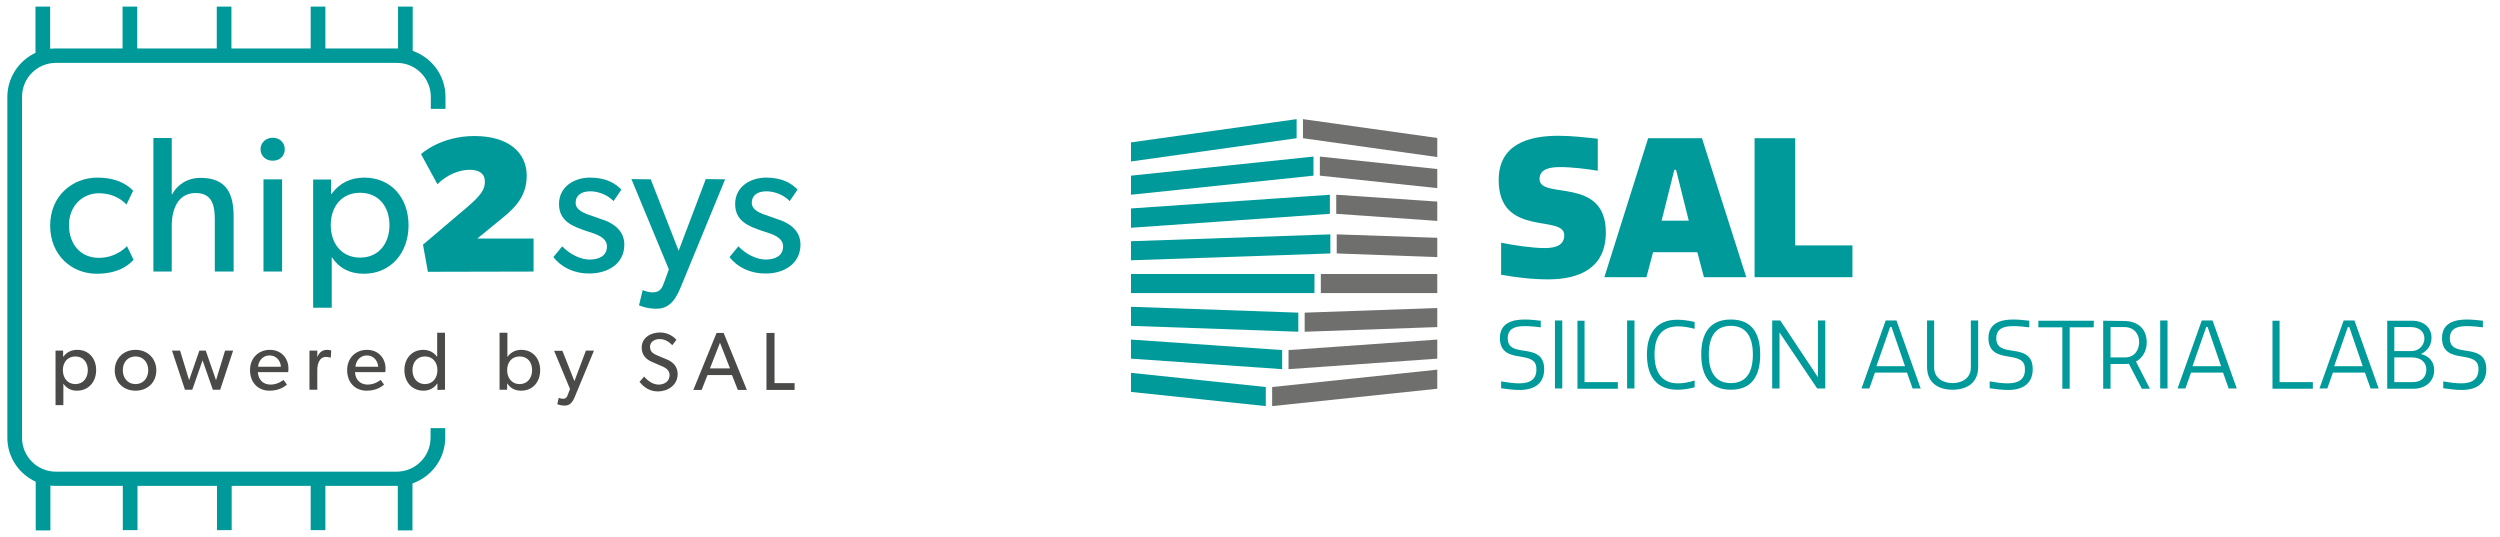
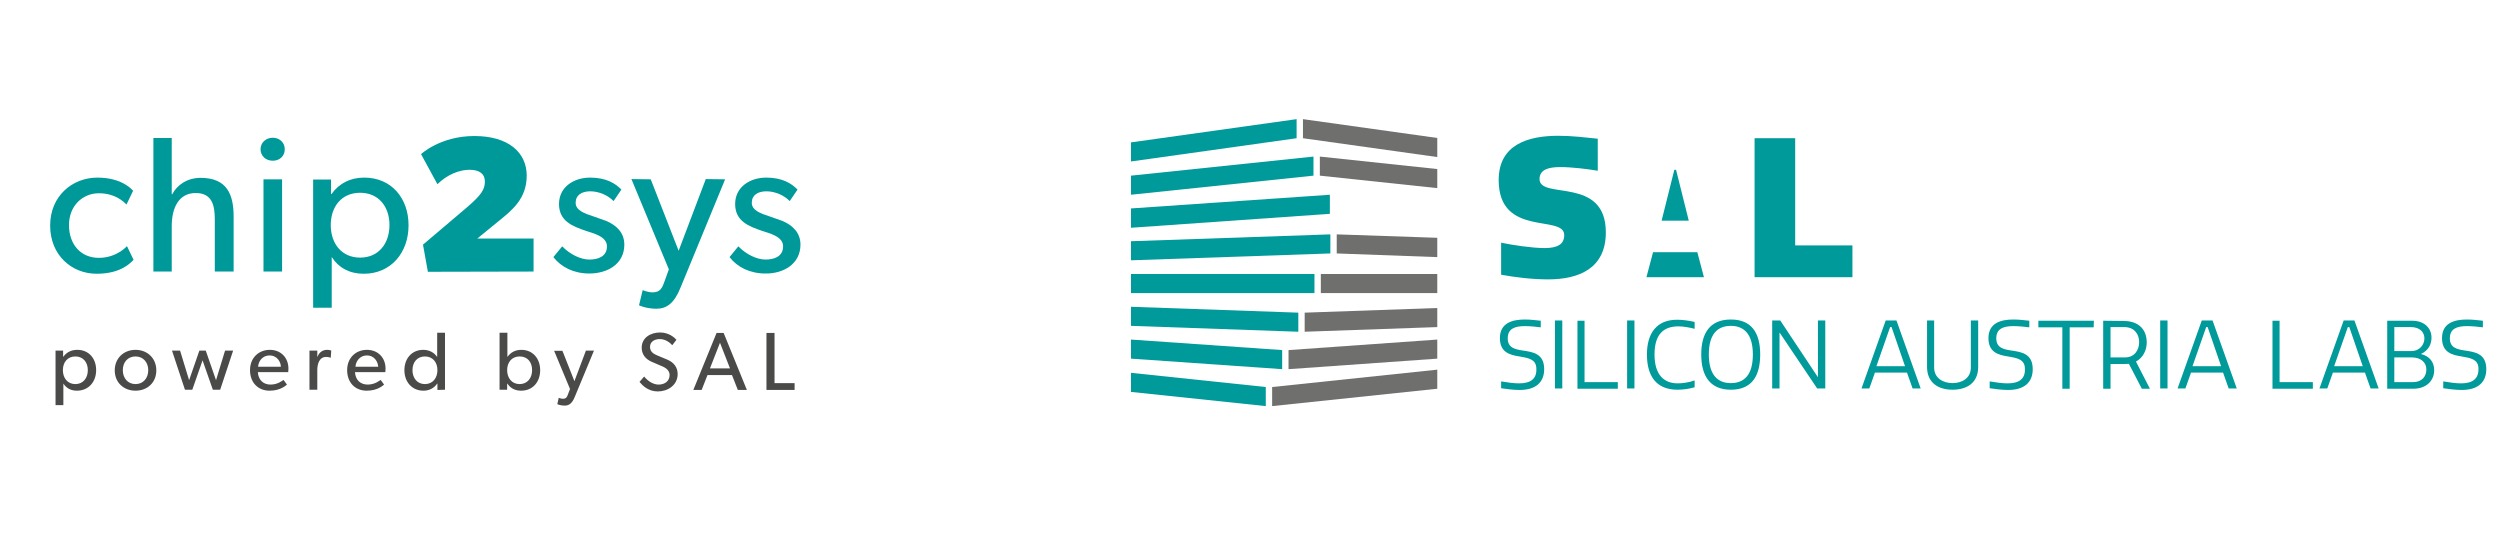
<svg xmlns="http://www.w3.org/2000/svg" version="1.1" id="a" x="0px" y="0px" width="1021.9px" height="219.7px" viewBox="0 0 1021.9 219.7" style="enable-background:new 0 0 1021.9 219.7;" xml:space="preserve">
  <style type="text/css">
	.st0{fill:#00999A;}
	.st1{fill:#4A4A49;}
	.st2{fill:none;}
	.st3{fill:#009A9B;}
	.st4{fill:#6F6F6E;}
</style>
-   <path class="st0" d="M176,175.1v3.8c0,7.7-6.2,13.9-13.9,13.9H22.9c-7.7,0-13.9-6.2-13.9-13.9V39.6c0-7.7,6.2-13.9,13.9-13.9h139.3  c7.7,0,13.9,6.2,13.9,13.9v4.9h6v-4.9c0-8.7-5.6-16.1-13.4-18.8V2.7h-6v17.1c-0.2,0-0.3,0-0.5,0H133V2.7h-6v17.1H94.6V2.7h-6v17.1  H56.1V2.7h-6v17.1H22.8c-0.8,0-1.5,0.1-2.3,0.1V2.7h-6v18.9C7.7,24.8,3,31.7,3,39.7v139.2c0,8,4.8,14.9,11.6,18v19.9h6v-18.3  c0.8,0.1,1.5,0.1,2.3,0.1h27.3v18.1h6v-18.1h32.5v18.1h6v-18.1H127v18.1h6v-18.1h29.1c0.2,0,0.3,0,0.5,0v18.2h6v-19.2  c7.8-2.7,13.4-10.1,13.4-18.8v-3.8H176z" />
  <g>
    <path class="st1" d="M324.8,159.4v-2.8h-8.2v-20.5h-3.3v23.3L324.8,159.4L324.8,159.4z M298.4,150.6h-8.2l4.1-10.5L298.4,150.6   L298.4,150.6z M305.3,159.4l-9.5-23.3h-2.9l-9.5,23.3h3.4l2.4-6.1h10l2.4,6.1H305.3z M277,152.9c0-2.8-1.6-4.7-4-5.8l-4.3-1.8   c-1.4-0.6-3-1.4-3-3.5s1.8-3.2,4-3.2s4,1.3,5.1,2.5l1.7-2.2c-0.6-0.7-2.9-3-6.7-3s-7.5,2.1-7.5,6.2c0,2.7,1.5,4.6,3.9,5.7   c0.9,0.4,2.5,1.1,3.7,1.6c1.2,0.5,3.8,1.4,3.8,3.9s-2,3.9-4.5,3.9s-4.7-1.8-5.9-3.3l-1.9,2.2c1.1,1.3,3.4,3.9,7.5,3.9   S277,157.4,277,152.9 M242.8,143.3l-3.3,0l-4.7,12.5l-4.9-12.4l-3.4,0L233,159l-0.8,2.1c-0.4,1.2-0.8,1.9-2.1,1.9   c-0.8,0-1.7-0.4-1.7-0.4l-0.6,2.6c0,0,1.2,0.6,3,0.6s3.1-0.9,4.2-3.7L242.8,143.3L242.8,143.3z M217.5,151.3c0,3.2-1.9,5.7-5.1,5.7   s-5.1-2.5-5.1-5.7s1.9-5.6,5.1-5.6C215.7,145.7,217.5,148.1,217.5,151.3 M220.8,151.3c0-4.7-3-8.3-7.7-8.3c-2.5,0-4.4,1.1-5.6,2.8   h-0.1v-9.8h-3.2v23.3h3.1v-2.5h0.1c1.3,2,3.3,2.9,5.6,2.9C217.8,159.7,220.8,156.1,220.8,151.3 M178.8,151.3c0,3.2-1.9,5.7-5.1,5.7   s-5.1-2.5-5.1-5.7s1.9-5.6,5.1-5.6S178.8,148.1,178.8,151.3 M181.9,159.3v-23.3h-3.2v9.8h-0.1c-1.1-1.6-3-2.8-5.6-2.8   c-4.7,0-7.7,3.6-7.7,8.3s3,8.4,7.8,8.4c2.3,0,4.3-1,5.6-2.9h0.1v2.6L181.9,159.3L181.9,159.3z M154.6,149.9h-9.3   c0.1-1.9,1.5-4.6,4.7-4.6S154.5,148.1,154.6,149.9 M157.6,150.7c0-4.5-3.1-7.7-7.6-7.7s-8.1,3.2-8.1,8.3s3.3,8.4,8,8.4   s6.9-2.4,7.1-2.5l-1.4-1.9c-0.4,0.2-2.3,1.9-5.3,1.9s-5-1.9-5.2-5.1h12.4C157.5,152.1,157.6,151.3,157.6,150.7 M135.4,143.3   c0,0-0.6-0.3-1.7-0.3c-1.7,0-3.2,0.9-3.9,2.8h-0.1l0-2.5h-3.2v16h3.2v-8c0-2.3,0.7-5.4,3.6-5.4c0.9,0,1.4,0.2,1.8,0.3h0.1   L135.4,143.3L135.4,143.3z M114.8,149.9h-9.3c0.1-1.9,1.5-4.6,4.7-4.6S114.8,148.1,114.8,149.9 M117.9,150.7c0-4.5-3.1-7.7-7.6-7.7   s-8.1,3.2-8.1,8.3s3.3,8.4,8,8.4s6.9-2.4,7.1-2.5l-1.4-1.9c-0.4,0.2-2.3,1.9-5.3,1.9s-5-1.9-5.2-5.1h12.4   C117.8,152.1,117.9,151.3,117.9,150.7 M95.3,143.3H92l-3.7,12.1l-4.2-12.1h-2.6l-4.2,12.1l-3.7-12.1h-3.3l5.3,16h3l4.2-12l4.2,12h3   L95.3,143.3z M60.6,151.3c0,3.2-2,5.7-5.2,5.7s-5.2-2.5-5.2-5.7s2-5.6,5.2-5.6S60.6,148.2,60.6,151.3 M63.9,151.4   c0-5-3.7-8.4-8.5-8.4s-8.5,3.4-8.5,8.4s3.7,8.3,8.5,8.3S63.9,156.4,63.9,151.4 M35.9,151.3c0,3.2-1.9,5.7-5.1,5.7s-5.1-2.5-5.1-5.7   s1.9-5.6,5.1-5.6S35.9,148.1,35.9,151.3 M39.3,151.3c0-4.8-3-8.3-7.7-8.3c-2.4,0-4.3,0.9-5.7,2.8h-0.1v-2.5h-3.1v22.3h3.2v-8.8l0,0   c1.2,1.8,3,2.9,5.5,2.9C36.2,159.7,39.3,156.1,39.3,151.3" />
    <path class="st0" d="M159.2,92c0,7.5-4.4,13.3-12,13.3s-12-5.8-12-13.3s4.4-13.2,12-13.2S159.2,84.5,159.2,92 M167,92.1   c0-11.2-7.1-19.5-18.1-19.5c-5.6,0-10.1,2.2-13.4,6.7h-0.2v-5.9H128v52.4h7.6v-20.7l0.1,0.1c2.7,4.2,7.1,6.7,13,6.7   C159.8,111.9,167,103.3,167,92.1 M115.3,73.3h-7.6V111h7.6C115.3,111,115.3,73.3,115.3,73.3z M116.4,61c0-2.7-2.1-4.7-4.9-4.7   s-5,2-5,4.7s2.1,4.7,5,4.7S116.4,63.7,116.4,61 M95.5,111V88.6c0-9-2.6-15.9-13.5-15.9c-5.5,0-9.6,2.9-11.6,6.7h-0.2v-23h-7.5V111   h7.5V92.4c0-7.5,2.9-13.5,9.8-13.5c6.9,0,7.8,5.4,7.8,10.8V111H95.5L95.5,111z M54.6,106.2l-2.7-5.6c0,0-4.1,4.8-11.5,4.8   S28.2,99.9,28.2,92s5.6-13,12.2-13s10,3.3,11.3,4.6l2.7-5.6c-0.4-0.5-4.5-5.4-14.6-5.4s-19.3,7.4-19.3,19.6s8.9,19.7,19,19.7   S53.5,107.3,54.6,106.2" />
    <path class="st0" d="M218.1,111V97.5h-23l8.7-7.1c5.4-4.4,11.5-9.1,11.5-18.6s-7.5-16.2-21.4-16.2S172.1,63,172.1,63l6.7,12.3   c4-4,9.1-5.9,13.1-5.9s6.3,1.6,6.3,4.8s-1.4,5.5-7.5,10.7l-17.8,15.1l2,11.1L218.1,111L218.1,111z" />
    <path class="st0" d="M327.2,100c0-4.9-3.2-7.9-7.4-9.7c-1.6-0.6-3-1.1-5.1-1.8c-3.7-1.2-7.4-2.5-7.4-5.6s2.4-4.7,6-4.7   s7.3,1.7,9.5,4l3.2-4.7c-2.4-2.5-6.2-4.9-12.8-4.9s-12.7,3.8-12.7,10.8s5.5,9.1,11.1,11c2.5,0.9,8.5,2.1,8.5,6.3s-3.7,5.4-7.2,5.4   s-7.9-2.1-11.1-5.4l-3.6,4.4c3.2,4.1,8.3,6.7,14.7,6.7C320.1,111.9,327.2,108,327.2,100 M296.4,73.3l-7.9-0.1l-11.1,29.3L266,73.3   l-7.9-0.1l15.3,36.9l-1.8,5c-1,2.8-1.8,4.4-4.9,4.4c-1.9,0-4-0.9-4-0.9l-1.5,6.2c0,0,2.9,1.4,7.1,1.4s7.3-2.2,9.9-8.7L296.4,73.3   L296.4,73.3z M255.2,100c0-4.9-3.2-7.9-7.4-9.7c-1.6-0.6-3-1.1-5.1-1.8c-3.7-1.2-7.4-2.5-7.4-5.6s2.4-4.7,6-4.7s7.3,1.7,9.5,4   l3.2-4.7c-2.4-2.5-6.2-4.9-12.8-4.9s-12.7,3.8-12.7,10.8s5.5,9.1,11.1,11c2.5,0.9,8.5,2.1,8.5,6.3s-3.7,5.4-7.2,5.4   s-7.9-2.1-11.1-5.4l-3.6,4.4c3.2,4.1,8.3,6.7,14.7,6.7C248.2,111.8,255.2,108,255.2,100" />
  </g>
  <g>
    <polyline class="st2" points="462.3,48.7 1016.3,48.7 1016.3,166 462.3,166  " />
    <polyline class="st2" points="462.3,48.7 1017.6,48.7 1017.6,166.3 462.3,166.3  " />
    <polyline class="st3" points="462.3,66 530,56.5 530,48.7 462.3,58.2  " />
    <polygon class="st4" points="532.6,56.5 532.6,48.7 587.5,56.4 587.5,64.2  " />
    <polygon class="st4" points="539.5,64 587.5,69.1 587.5,76.9 539.5,71.8  " />
    <polyline class="st2" points="462.3,48.7 1016.3,48.7 1016.3,166 462.3,166  " />
    <polyline class="st2" points="462.3,48.7 1017.6,48.7 1017.6,166.3 462.3,166.3  " />
    <polyline class="st3" points="462.3,79.6 536.9,71.8 536.9,64 462.3,71.8  " />
-     <polygon class="st4" points="546.2,79.6 587.5,82.4 587.5,90.3 546.2,87.4  " />
    <polyline class="st2" points="462.3,48.7 1016.3,48.7 1016.3,166 462.3,166  " />
    <polyline class="st2" points="462.3,48.7 1017.6,48.7 1017.6,166.3 462.3,166.3  " />
    <polyline class="st3" points="462.3,93.1 543.6,87.4 543.6,79.6 462.3,85.2  " />
    <polygon class="st4" points="546.4,95.8 587.5,97.2 587.5,105.1 546.4,103.6  " />
    <polyline class="st2" points="462.3,48.7 1016.3,48.7 1016.3,166 462.3,166  " />
    <polyline class="st2" points="462.3,48.7 1017.6,48.7 1017.6,166.3 462.3,166.3  " />
    <polyline class="st3" points="462.3,106.4 543.8,103.6 543.8,95.8 462.3,98.6  " />
    <rect x="539.9" y="112" class="st4" width="47.6" height="7.8" />
    <polyline class="st3" points="462.3,112 537.3,112 537.3,119.8 462.3,119.8  " />
-     <polyline class="st2" points="462.3,48.7 1016.3,48.7 1016.3,166 462.3,166  " />
    <polyline class="st2" points="462.3,48.7 1017.6,48.7 1017.6,166.3 462.3,166.3  " />
    <polygon class="st4" points="533.3,135.6 587.5,133.7 587.5,125.9 533.3,127.8  " />
    <polyline class="st3" points="462.3,125.4 530.7,127.8 530.7,135.6 462.3,133.2  " />
    <polyline class="st2" points="462.3,48.7 1016.3,48.7 1016.3,166 462.3,166  " />
    <polyline class="st2" points="462.3,48.7 1017.6,48.7 1017.6,166.3 462.3,166.3  " />
    <polygon class="st4" points="520,166 587.5,158.9 587.5,151.1 520,158.2  " />
    <polyline class="st3" points="462.3,152.4 517.4,158.2 517.4,166 462.3,160.2  " />
    <polyline class="st3" points="462.3,138.8 524.1,143.1 524.1,150.9 462.3,146.6  " />
    <polyline class="st2" points="462.3,48.7 1016.3,48.7 1016.3,166 462.3,166  " />
    <polyline class="st2" points="462.3,48.7 1017.6,48.7 1017.6,166.3 462.3,166.3  " />
    <polygon class="st4" points="526.7,150.9 587.5,146.6 587.5,138.8 526.7,143.1  " />
    <polyline class="st2" points="462.3,48.7 1017.6,48.7 1017.6,166.3 462.3,166.3  " />
-     <path class="st3" d="M631.4,101.4c-5,0-13.1-1.2-17.8-2.2v13.1c5.5,1,12.5,1.9,19.2,1.9c12.5,0,23.6-4.4,23.6-19.2   c0-23.2-27.1-13.2-27.1-21.8c0-3.8,3.5-4.9,8.4-4.9c5,0,11.3,0.8,15.4,1.5V56.7c-5-0.5-10.4-1.2-16.1-1.2   c-12.1,0-24.4,3.4-24.4,18.1c0,23.6,26.8,13.9,26.8,22.5C639.4,99.8,636.7,101.4,631.4,101.4 M655.8,113.3H673l2.7-10.2h18.1   l2.7,10.2h17.3l-18.1-56.8h-22L655.8,113.3z M690.3,90.2h-11.1l5.2-20.8h0.7 M717.2,56.5v56.8h40v-13h-23.4V56.5H717.2z" />
+     <path class="st3" d="M631.4,101.4c-5,0-13.1-1.2-17.8-2.2v13.1c5.5,1,12.5,1.9,19.2,1.9c12.5,0,23.6-4.4,23.6-19.2   c0-23.2-27.1-13.2-27.1-21.8c0-3.8,3.5-4.9,8.4-4.9c5,0,11.3,0.8,15.4,1.5V56.7c-5-0.5-10.4-1.2-16.1-1.2   c-12.1,0-24.4,3.4-24.4,18.1c0,23.6,26.8,13.9,26.8,22.5C639.4,99.8,636.7,101.4,631.4,101.4 M655.8,113.3H673l2.7-10.2h18.1   l2.7,10.2h17.3h-22L655.8,113.3z M690.3,90.2h-11.1l5.2-20.8h0.7 M717.2,56.5v56.8h40v-13h-23.4V56.5H717.2z" />
    <polyline class="st2" points="462.3,48.7 1017.6,48.7 1017.6,166.3 462.3,166.3  " />
    <path class="st3" d="M621,156.7c-2.3,0-4.4-0.3-7.4-0.8v2.8c2.2,0.3,4.8,0.7,7.6,0.7c6.5,0,10-3.1,10-8.5c0-6.3-4.5-7-8.6-7.6   c-3.3-0.5-6.3-1.1-6.3-5s2.8-5,7-5c2.3,0,4.8,0.3,6.5,0.5v-2.7c-1.9-0.2-4.2-0.5-6.5-0.5c-5.1,0-10.2,1.4-10.2,7.6   c0,5.8,4,6.9,8,7.5c3.5,0.6,6.9,1.1,6.9,5C628.2,154.8,625.7,156.7,621,156.7 M635.6,158.8h3v-27.8h-3V158.8z M644.8,131.1v27.8   h16.5v-2.7h-13.6v-25.1L644.8,131.1L644.8,131.1z M665.1,158.8h3v-27.8h-3V158.8z M673.2,144.9c0,8.8,3.8,14.4,12.5,14.4   c2,0,4.6-0.3,7-1v-2.8c-2.2,0.8-4.8,1.2-6.9,1.2c-5.3,0-9.5-3.1-9.5-11.8c0-8.5,3.9-11.5,9.8-11.5c2,0,4.6,0.5,6.6,1v-2.8   c-2.6-0.6-5-0.9-7-0.9C677.2,130.6,673.2,136.2,673.2,144.9 M716.5,144.9c0,8.3-3.5,11.7-9,11.7s-9-3.5-9-11.7   c0-8.3,3.5-11.7,9-11.7S716.5,136.7,716.5,144.9 M695.4,144.9c0,8.9,3.7,14.4,12.1,14.4c8.5,0,12-5.5,12-14.4   c0-8.8-3.5-14.3-12-14.3C699,130.6,695.4,136.1,695.4,144.9 M742.8,158.8h3.3v-27.8h-3v23.2l-15.4-23.2h-3.3v27.8h3v-22.9   L742.8,158.8z M760.9,158.8h3.2l2.3-6.5h13.1l2.3,6.5h3.3l-9.9-27.8h-4.4L760.9,158.8z M772.6,133.7h0.6l5.5,16h-11.7L772.6,133.7z    M808.6,150v-19h-3v19.2c0,4.6-3.9,6.4-7.5,6.4c-3.5,0-7.5-1.8-7.5-6.4v-19.2h-2.9V150c0,6.3,4.4,9.3,10.4,9.3   C804.1,159.3,808.6,156.4,808.6,150 M820.7,156.7c-2.3,0-4.4-0.3-7.4-0.8v2.8c2.2,0.3,4.8,0.7,7.6,0.7c6.5,0,10-3.1,10-8.5   c0-6.3-4.5-7-8.6-7.6c-3.3-0.5-6.3-1.1-6.3-5s2.8-5,7-5c2.3,0,4.8,0.3,6.5,0.5v-2.7c-1.9-0.2-4.2-0.5-6.5-0.5   c-5.1,0-10.2,1.4-10.2,7.6c0,5.8,4,6.9,8,7.5c3.5,0.6,6.9,1.1,6.9,5C827.9,154.8,825.4,156.7,820.7,156.7 M855.9,131.1h-22.7v2.7   h9.8v25.1h3v-25.1h9.8L855.9,131.1L855.9,131.1z M859.7,131.1v27.8h3v-10.1h5.2c1.2,0,2.2-0.1,2.3-0.1l5.3,10.2h3.3l-5.7-11.1   c3.3-1.8,4.4-5.2,4.4-7.8c0-5.3-3.3-8.8-9.4-8.8L859.7,131.1L859.7,131.1L859.7,131.1z M862.7,133.7h5.6c4.3,0,6.1,3.1,6.1,6.1   c0,3.2-1.8,6.3-5.8,6.3h-5.9L862.7,133.7L862.7,133.7z M883,158.8h3v-27.8h-3V158.8z M890.1,158.8h3.2l2.3-6.5h13.1l2.3,6.5h3.3   l-9.9-27.8h-4.4L890.1,158.8z M901.8,133.7h0.6l5.5,16h-11.7L901.8,133.7z M928.9,131.1v27.8h16.5v-2.7h-13.6v-25.1L928.9,131.1   L928.9,131.1z M948.1,158.8h3.2l2.3-6.5h13.1l2.3,6.5h3.3l-9.9-27.8h-4.4L948.1,158.8z M959.7,133.7h0.6l5.5,16h-11.7L959.7,133.7z    M985.9,131.1h-10.1v27.8h10.7c5.2,0,8.5-3.2,8.5-7.6c0-3.2-1.8-5.7-5.4-6.6c3.1-1.5,4.3-4,4.3-6.7   C993.9,134.4,991.3,131.1,985.9,131.1 M986.3,156.2h-7.6v-10.1h7.2c3.6,0,5.9,2,5.9,4.9C991.8,153.9,990,156.2,986.3,156.2    M978.7,143.5v-9.8h6.8c3.6,0,5.5,2.1,5.5,4.6c0,2.9-2.3,5.2-5.2,5.2C985.7,143.5,978.7,143.5,978.7,143.5z M1006.1,156.7   c-2.3,0-4.4-0.3-7.4-0.8v2.8c2.2,0.3,4.8,0.7,7.6,0.7c6.5,0,10-3.1,10-8.5c0-6.3-4.5-7-8.6-7.6c-3.3-0.5-6.3-1.1-6.3-5s2.8-5,7-5   c2.3,0,4.8,0.3,6.5,0.5v-2.7c-1.9-0.2-4.2-0.5-6.5-0.5c-5.1,0-10.2,1.4-10.2,7.6c0,5.8,4,6.9,8,7.5c3.5,0.6,6.9,1.1,6.9,5   C1013.2,154.8,1010.7,156.7,1006.1,156.7" />
  </g>
</svg>